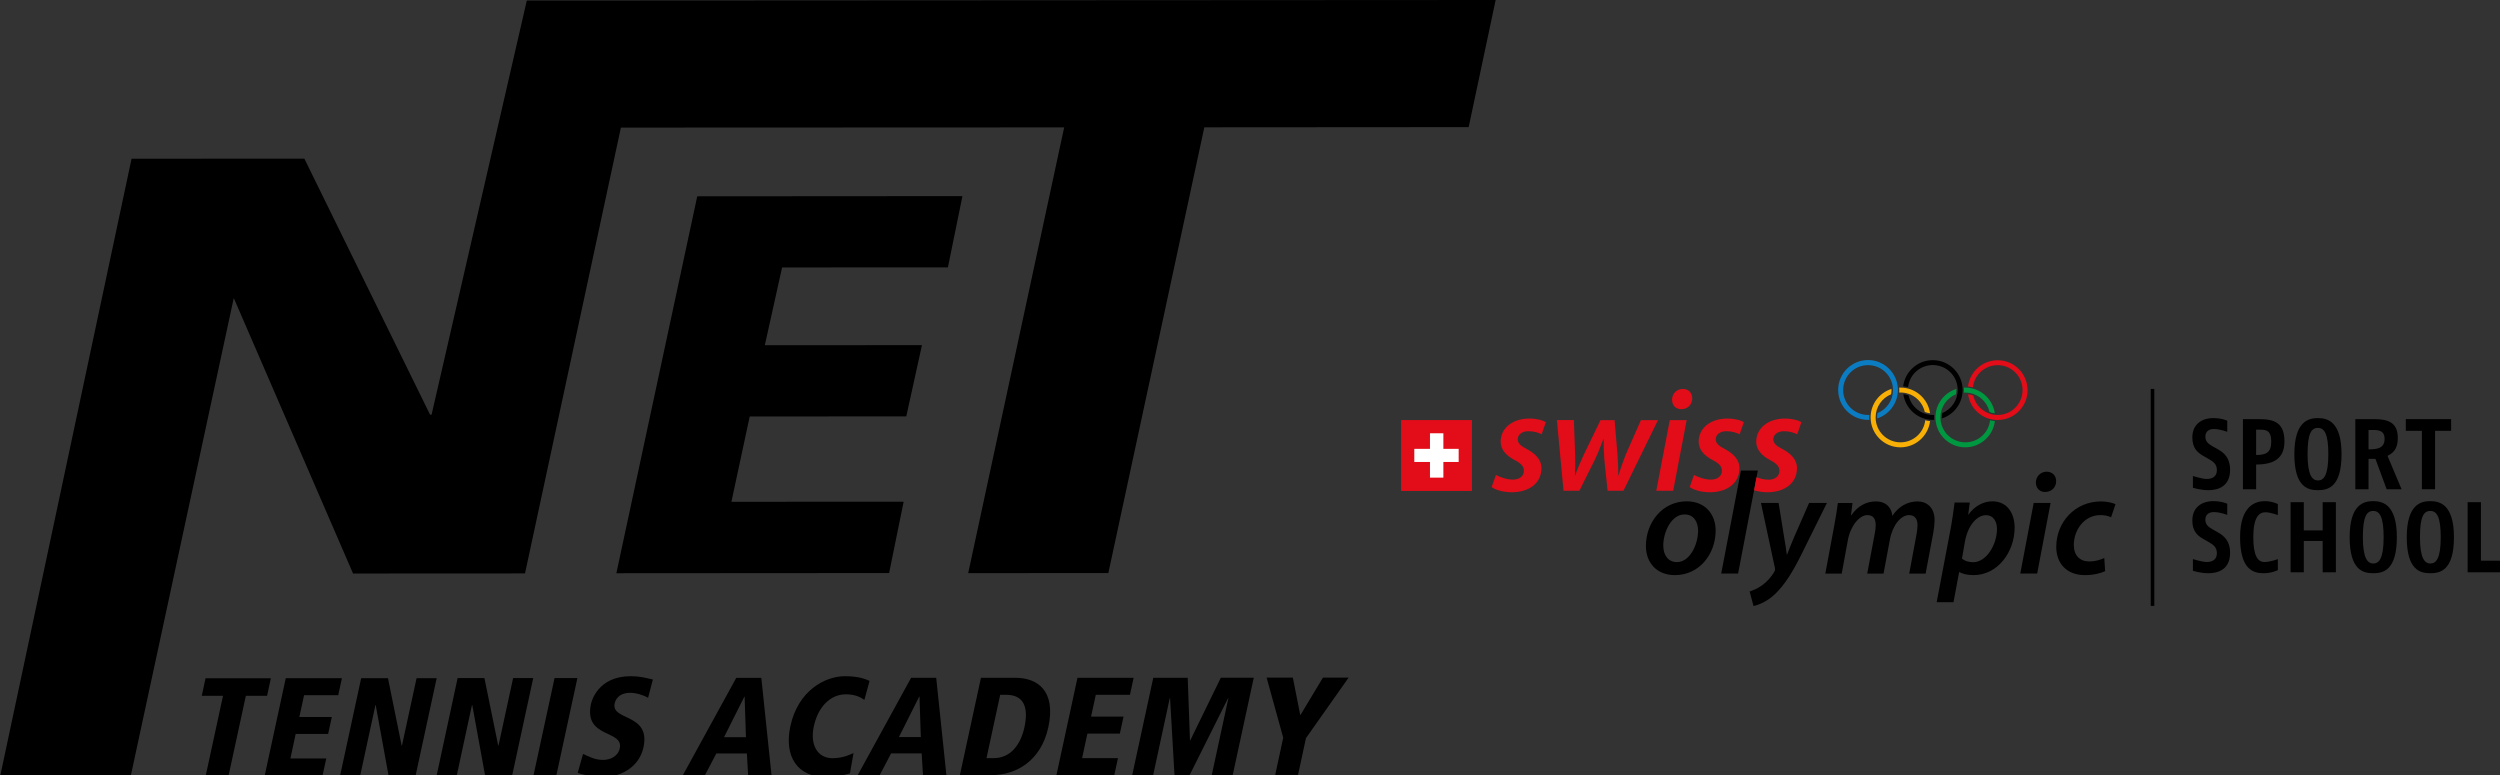
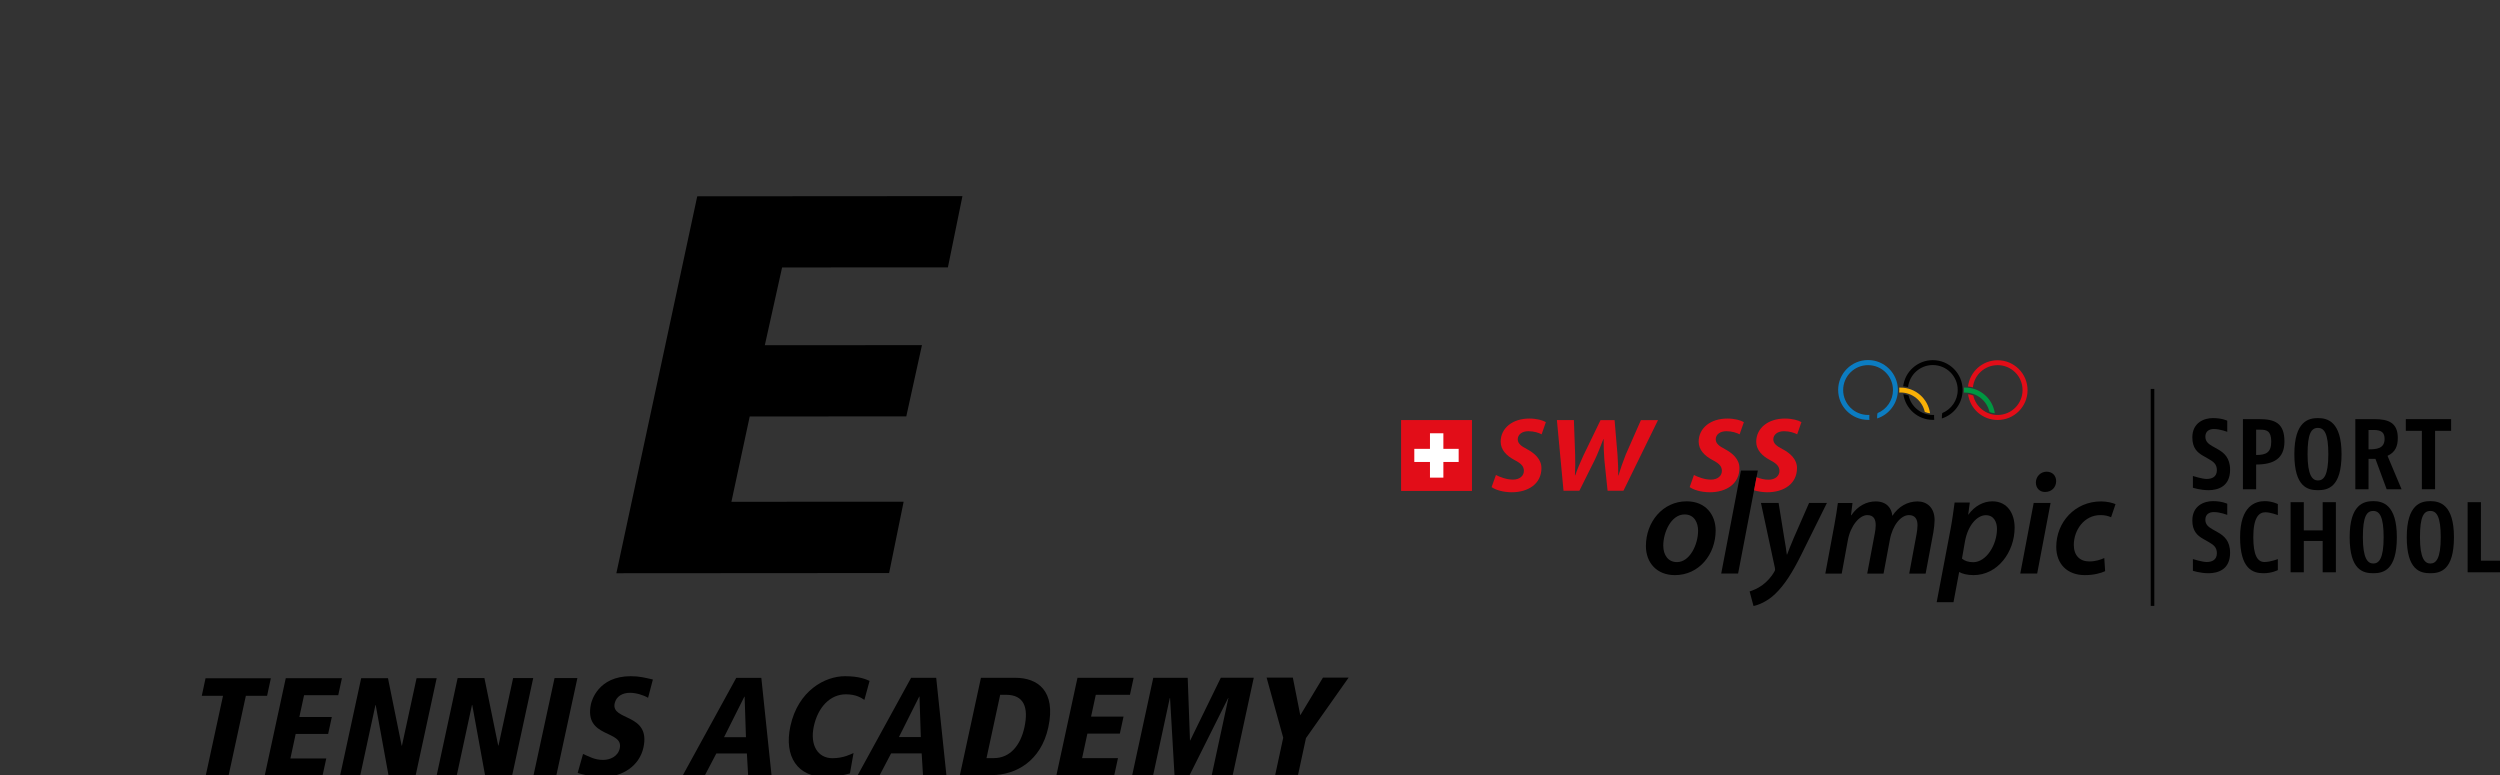
<svg xmlns="http://www.w3.org/2000/svg" version="1.1" id="Ebene_1" x="0px" y="0px" viewBox="0 0 264.9 82.12" style="enable-background:new 0 0 264.9 82.12;" xml:space="preserve">
  <rect x="0" y="0" width="264.9" height="82.12" fill="#333333" stroke="none" />
  <style type="text/css"> .st0{fill:#0B7CC1;} .st1{fill:#E20D18;} .st2{fill:#F9B006;} .st3{fill:#009741;} .st4{fill:#FFFFFF;} </style>
  <g>
    <path class="st0" d="M198.09,44.49c-0.05,0-0.1,0-0.15,0c-1.75,0-3.17-1.42-3.17-3.17c0-1.75,1.42-3.17,3.17-3.17 c1.74,0,3.16,1.42,3.16,3.17c0,1.41-0.93,2.61-2.2,3.02c0-0.05-0.01-0.44,0.05-0.57c0.96-0.4,1.63-1.34,1.63-2.44 c0-1.46-1.18-2.64-2.64-2.64c-1.46,0-2.64,1.18-2.64,2.64c0,1.46,1.18,2.64,2.64,2.64c0.05,0,0.09,0,0.14,0 C198.07,44.13,198.06,44.39,198.09,44.49" />
    <path d="M205.76,44.34c1.28-0.41,2.2-1.6,2.2-3.02c0-1.75-1.42-3.16-3.16-3.16c-1.61,0-2.95,1.21-3.14,2.78 c0.11-0.01,0.47,0.07,0.52,0.08c0.15-1.32,1.27-2.34,2.62-2.34c1.46,0,2.64,1.18,2.64,2.64c0,1.11-0.68,2.05-1.64,2.45 C205.78,43.91,205.75,44.06,205.76,44.34" />
    <path d="M204.95,44.49c-0.05,0-0.1,0-0.14,0c-1.59,0-2.91-1.18-3.13-2.72c0.09,0,0.36,0.05,0.55,0.13 c0.26,1.18,1.32,2.07,2.57,2.07c0.05,0,0.09,0,0.14,0C204.94,44.06,204.92,44.21,204.95,44.49" />
    <path class="st1" d="M209.09,41.91c0.26,1.18,1.32,2.06,2.58,2.06c1.46,0,2.64-1.18,2.64-2.64c0-1.46-1.18-2.64-2.64-2.64 c-1.36,0-2.48,1.03-2.62,2.35c-0.09-0.03-0.4-0.09-0.52-0.09c0.19-1.56,1.52-2.78,3.14-2.78c1.75,0,3.17,1.42,3.17,3.17 c0,1.75-1.42,3.16-3.17,3.16c-1.6,0-2.92-1.18-3.13-2.72C208.63,41.78,208.9,41.83,209.09,41.91" />
    <path class="st2" d="M204.51,43.79c-0.22-1.54-1.53-2.72-3.13-2.72c-0.05,0-0.09,0-0.14,0c0.01,0.12,0.02,0.39,0,0.52 c0.05,0,0.1,0,0.14,0c1.26,0,2.31,0.88,2.57,2.06C204.08,43.71,204.41,43.79,204.51,43.79" />
-     <path class="st2" d="M204.51,44.62c-0.19,1.56-1.52,2.78-3.14,2.78c-1.74,0-3.16-1.42-3.16-3.17c0-1.42,0.93-2.61,2.21-3.02 c0.01,0.13,0,0.36-0.04,0.57c-0.96,0.39-1.64,1.34-1.64,2.45c0,1.46,1.18,2.64,2.64,2.64c1.35,0,2.47-1.02,2.62-2.34 C204.13,44.57,204.4,44.62,204.51,44.62" />
-     <path class="st3" d="M211.38,44.62c-0.19,1.56-1.53,2.78-3.14,2.78c-1.74,0-3.16-1.42-3.16-3.17c0-1.42,0.93-2.61,2.21-3.02 c0.02,0.14-0.01,0.48-0.04,0.57c-0.96,0.39-1.64,1.34-1.64,2.45c0,1.46,1.18,2.64,2.64,2.64c1.36,0,2.48-1.02,2.62-2.34 C210.93,44.56,211.2,44.61,211.38,44.62" />
    <path class="st3" d="M208.09,41.6c0.05,0,0.09,0,0.14,0c1.26,0,2.31,0.88,2.58,2.06c0.11,0.05,0.39,0.12,0.56,0.13 c-0.22-1.54-1.54-2.72-3.13-2.72c-0.05,0-0.1,0-0.14,0C208.11,41.2,208.11,41.46,208.09,41.6" />
    <polygon points="184.17,60.77 186.26,49.86 184.47,49.86 182.38,60.77 " />
    <path d="M177.68,59.56c-0.9,0-1.44-0.72-1.44-1.75c0-1.4,0.83-3.3,2.26-3.3c1.08,0,1.43,0.95,1.43,1.72c0,1.48-0.89,3.33-2.23,3.33 H177.68z M177.48,60.94c2.54,0,4.31-2.18,4.31-4.73c0-1.65-1.05-3.09-3.07-3.09c-2.55,0-4.32,2.2-4.32,4.74 c0,1.78,1.17,3.08,3.06,3.08H177.48z" />
    <path d="M186.59,53.29l1.48,6.89c0.03,0.15,0.03,0.23-0.04,0.35c-0.33,0.61-0.81,1.12-1.32,1.49c-0.47,0.34-0.98,0.54-1.32,0.65 l0.41,1.54c0.46-0.08,1.44-0.45,2.3-1.28c1.01-0.97,1.84-2.3,2.75-4.13l2.73-5.51h-1.89l-1.61,3.68c-0.35,0.82-0.54,1.32-0.72,1.79 h-0.03c-0.06-0.51-0.15-1.06-0.29-1.87l-0.58-3.6H186.59z" />
    <path d="M195.15,60.77l0.65-3.54c0.28-1.52,1.23-2.65,2.06-2.65c0.73,0,0.89,0.52,0.89,1.08c0,0.28-0.04,0.57-0.1,0.88l-0.8,4.24 h1.73l0.67-3.59c0.29-1.58,1.19-2.61,2.02-2.61c0.65,0,0.91,0.43,0.91,1.07c0,0.3-0.05,0.65-0.1,0.94l-0.78,4.19h1.74l0.82-4.38 c0.07-0.4,0.13-0.95,0.13-1.28c0-1.33-0.8-1.99-1.82-1.99c-1.04,0.01-1.98,0.51-2.66,1.53c-0.06-0.79-0.59-1.53-1.76-1.53 c-0.97,0-1.9,0.47-2.59,1.47h-0.03l0.16-1.3h-1.55c-0.09,0.65-0.2,1.43-0.37,2.32l-0.96,5.16H195.15z" />
    <path d="M208.21,57.36c0.32-1.75,1.31-2.77,2.21-2.77c0.88,0,1.18,0.77,1.18,1.45c0,1.69-1.13,3.53-2.52,3.53 c-0.51,0-0.91-0.14-1.19-0.38L208.21,57.36z M206.99,63.82l0.6-3.2h0.03c0.27,0.16,0.8,0.32,1.49,0.32c2.55,0,4.36-2.43,4.36-5.04 c0-1.46-0.75-2.78-2.36-2.78c-0.96,0-1.89,0.51-2.53,1.4h-0.03l0.17-1.27h-1.61c-0.1,0.76-0.26,1.93-0.43,2.82l-1.47,7.74H206.99z" />
    <path d="M216.7,52.13c0.64,0,1.16-0.44,1.17-1.14c0-0.61-0.42-1.01-1.01-1.01c-0.61,0-1.13,0.48-1.14,1.14 c0,0.6,0.4,1.01,0.96,1.01H216.7z M215.86,60.77l1.42-7.48h-1.79l-1.42,7.48H215.86z" />
    <path d="M222.97,59.13c-0.38,0.17-0.9,0.36-1.59,0.36c-1,0-1.64-0.63-1.64-1.75c0-1.56,1.09-3.16,2.82-3.16 c0.5,0,0.85,0.1,1.13,0.23l0.47-1.39c-0.29-0.13-0.87-0.29-1.53-0.29c-2.78,0-4.75,2.21-4.75,4.82c0,1.79,1.15,2.99,3.03,2.99 c0.95,0,1.71-0.21,2.15-0.42L222.97,59.13z" />
    <path class="st1" d="M158.05,51.61c0.4,0.3,1.21,0.54,2.1,0.55c1.8,0.01,3.18-0.91,3.18-2.56c0-0.95-0.73-1.58-1.55-2.02 c-0.63-0.32-0.96-0.61-0.96-1.03c0-0.51,0.46-0.86,1.13-0.86c0.61,0,1.12,0.18,1.4,0.33l0.45-1.29c-0.33-0.2-0.97-0.38-1.76-0.38 c-1.77,0-3.03,1.01-3.03,2.45c0,0.86,0.62,1.5,1.48,1.95c0.73,0.38,0.98,0.68,0.98,1.15c0,0.51-0.43,0.92-1.16,0.92 c-0.68,0-1.4-0.28-1.8-0.49L158.05,51.61z" />
    <path class="st1" d="M164.97,44.52l0.7,7.48h1.68l1.66-3.33c0.32-0.67,0.52-1.23,0.88-2.14h0.03c0,0.79,0.02,1.47,0.08,2.21 l0.34,3.26h1.68l3.66-7.48h-1.81l-1.61,3.66c-0.31,0.8-0.55,1.47-0.77,2.2h-0.03c0.02-0.67-0.02-1.35-0.07-2.21l-0.31-3.65h-1.49 l-1.81,3.74c-0.34,0.75-0.65,1.45-0.87,2.11h-0.03c0.03-0.73,0.05-1.34,0.02-2.22l-0.13-3.64H164.97z" />
-     <path class="st1" d="M178.14,43.36c0.64,0,1.16-0.44,1.17-1.14c0-0.61-0.41-1.01-1-1.01c-0.62,0-1.14,0.48-1.14,1.14 c0,0.6,0.4,1.01,0.96,1.01H178.14z M177.29,52l1.43-7.48h-1.79L175.5,52H177.29z" />
    <path class="st1" d="M179.04,51.61c0.4,0.3,1.21,0.54,2.1,0.55c1.8,0.01,3.17-0.91,3.17-2.56c0-0.95-0.73-1.58-1.55-2.02 c-0.63-0.32-0.96-0.61-0.96-1.03c0-0.51,0.46-0.86,1.13-0.86c0.61,0,1.11,0.18,1.4,0.33l0.45-1.29c-0.33-0.2-0.97-0.38-1.76-0.38 c-1.77,0-3.03,1.01-3.03,2.45c0,0.86,0.62,1.5,1.48,1.95c0.73,0.38,0.98,0.68,0.98,1.15c0,0.51-0.43,0.92-1.16,0.92 c-0.68,0-1.4-0.28-1.8-0.49L179.04,51.61z" />
    <path class="st1" d="M186.12,50.57c0.38,0.14,0.83,0.26,1.27,0.26c0.73,0,1.16-0.42,1.16-0.92c0-0.46-0.25-0.77-0.98-1.15 c-0.86-0.45-1.48-1.09-1.48-1.95c0-1.44,1.26-2.46,3.03-2.46c0.79,0,1.43,0.18,1.76,0.38l-0.45,1.29c-0.29-0.15-0.79-0.33-1.4-0.33 c-0.67,0-1.13,0.36-1.13,0.86c0,0.42,0.33,0.71,0.96,1.03c0.82,0.43,1.55,1.07,1.55,2.02c0,1.65-1.38,2.57-3.18,2.56 c-0.5-0.01-0.98-0.09-1.37-0.21L186.12,50.57z" />
    <rect x="148.46" y="44.51" class="st1" width="7.51" height="7.51" />
    <polygon class="st4" points="154.56,47.56 152.94,47.56 152.94,45.91 151.52,45.91 151.52,47.56 149.86,47.56 149.86,48.95 151.52,48.95 151.52,50.61 152.94,50.61 152.94,48.95 154.56,48.95 " />
    <path d="M234.02,51.94c-0.89,0-1.66-0.26-1.66-0.26v-1.24c0,0,0.98,0.31,1.46,0.31c0.57,0,1.08-0.23,1.08-0.93 c0-0.64-0.36-0.89-0.84-1.17l-0.63-0.36c-0.59-0.34-1.13-0.81-1.13-1.94c0-1.58,1.26-2.05,2.18-2.05c0.98,0,1.52,0.28,1.52,0.28 v1.18c0,0-0.75-0.3-1.42-0.3c-0.5,0-0.9,0.24-0.9,0.81c0,0.51,0.32,0.76,0.73,1l0.6,0.34c0.64,0.36,1.29,0.9,1.29,2.16 C236.31,51.54,235.02,51.94,234.02,51.94" />
    <path d="M239.06,49.22v2.62h-1.4v-7.43h1.72c1.64,0,2.68,0.4,2.68,2.37C242.06,48.6,240.91,49.22,239.06,49.22 M239.52,45.53h-0.46 v2.68c1.02,0,1.6-0.23,1.6-1.42C240.66,45.65,240.16,45.53,239.52,45.53" />
    <path d="M245.61,51.94c-1.08,0-2.5-0.33-2.5-3.82c0-3.49,1.51-3.82,2.5-3.82c0.99,0,2.5,0.35,2.5,3.82 C248.11,51.64,246.66,51.94,245.61,51.94 M245.61,45.34c-0.7,0-1.1,0.58-1.1,2.79c0,2.24,0.51,2.78,1.1,2.78 c0.61,0,1.1-0.52,1.1-2.78C246.71,45.96,246.29,45.34,245.61,45.34" />
    <path d="M252.89,51.84l-1.19-3.22h-0.73v3.22h-1.4v-7.43h2.02c1.5,0,2.48,0.39,2.48,1.99c0,0.83-0.23,1.51-1.09,1.9l1.49,3.54 H252.89z M251.52,45.56h-0.55v2.05c0.79,0,1.7-0.04,1.7-1.1C252.67,45.9,252.41,45.56,251.52,45.56" />
    <polygon points="258.02,45.65 258.02,51.84 256.62,51.84 256.62,45.65 254.92,45.65 254.92,44.41 259.72,44.41 259.72,45.65 " />
    <path d="M234.02,60.74c-0.89,0-1.66-0.26-1.66-0.26v-1.24c0,0,0.98,0.31,1.46,0.31c0.57,0,1.08-0.23,1.08-0.93 c0-0.64-0.36-0.89-0.84-1.17l-0.63-0.36c-0.59-0.34-1.13-0.81-1.13-1.94c0-1.58,1.26-2.05,2.18-2.05c0.98,0,1.52,0.28,1.52,0.28 v1.18c0,0-0.75-0.3-1.42-0.3c-0.5,0-0.9,0.24-0.9,0.81c0,0.51,0.32,0.76,0.73,1l0.6,0.34c0.64,0.36,1.29,0.9,1.29,2.16 C236.31,60.34,235.02,60.74,234.02,60.74" />
    <path d="M239.84,60.74c-1.17,0-2.48-0.49-2.48-3.82c0-3.34,1.65-3.82,2.61-3.82c0.79,0,1.39,0.31,1.39,0.31v1.17 c0,0-0.78-0.3-1.32-0.3c-0.68,0-1.28,0.53-1.28,2.64c0,1.89,0.43,2.63,1.18,2.63c0.64,0,1.42-0.31,1.42-0.31v1.17 C241.36,60.41,240.73,60.74,239.84,60.74" />
    <polygon points="246.11,60.64 246.11,57.32 244.11,57.32 244.11,60.64 242.71,60.64 242.71,53.21 244.11,53.21 244.11,56.2 246.11,56.2 246.11,53.21 247.51,53.21 247.51,60.64 " />
    <path d="M251.47,60.74c-1.08,0-2.5-0.33-2.5-3.82c0-3.49,1.51-3.82,2.5-3.82c0.99,0,2.5,0.35,2.5,3.82 C253.97,60.44,252.52,60.74,251.47,60.74 M251.47,54.14c-0.7,0-1.1,0.58-1.1,2.79c0,2.24,0.51,2.78,1.1,2.78 c0.61,0,1.1-0.52,1.1-2.78C252.57,54.76,252.15,54.14,251.47,54.14" />
    <path d="M257.52,60.74c-1.08,0-2.5-0.33-2.5-3.82c0-3.49,1.51-3.82,2.5-3.82c0.99,0,2.5,0.35,2.5,3.82 C260.02,60.44,258.57,60.74,257.52,60.74 M257.52,54.14c-0.7,0-1.1,0.58-1.1,2.79c0,2.24,0.51,2.78,1.1,2.78 c0.61,0,1.1-0.52,1.1-2.78C258.62,54.76,258.2,54.14,257.52,54.14" />
    <polygon points="261.47,60.64 261.47,53.21 262.88,53.21 262.88,59.41 264.9,59.41 264.9,60.64 " />
    <rect x="227.89" y="41.21" width="0.38" height="22.99" />
  </g>
  <g>
    <path d="M73.88,20.8l28.1-0.02l-1.54,7.55l-17.57,0.01l-1.83,8.24l16.65-0.01l-1.66,7.55l-16.59,0.01l-1.94,9.04l18.25-0.01 l-1.54,7.56l-28.9,0.02L73.88,20.8z" />
-     <polygon points="55.82,0.06 45.73,43.94 45.57,43.94 32.25,16.81 13.94,16.82 0,82.33 13.83,82.33 24.77,31.58 37.41,60.77 55.63,60.76 65.79,13.52 112.76,13.5 102.59,60.73 117.44,60.72 127.61,13.49 155.62,13.47 158.48,0 " />
  </g>
  <path d="M23.63,73.73l-2.25,0l0.4-1.86l6.92,0l-0.4,1.86l-2.25,0l-1.83,8.45l-2.42,0L23.63,73.73z" />
  <path d="M30.28,71.86l5.95,0l-0.39,1.8l-3.62,0l-0.5,2.31l3.44,0l-0.39,1.8l-3.44,0l-0.56,2.6l3.8,0l-0.39,1.8l-6.13,0L30.28,71.86z " />
  <path d="M38.27,71.86l2.84,0l1.45,7.15l0.03,0l1.55-7.15l2.13,0l-2.23,10.31l-2.87,0l-1.36-7.46l-0.03,0l-1.61,7.46l-2.13,0 L38.27,71.86z" />
  <path d="M48.49,71.85l2.84,0L52.79,79l0.03,0l1.55-7.15l2.13,0l-2.23,10.31l-2.87,0l-1.36-7.46l-0.03,0l-1.61,7.46l-2.13,0 L48.49,71.85z" />
  <path d="M58.76,71.85l2.42,0l-2.23,10.31l-2.42,0L58.76,71.85z" />
  <path d="M68.67,73.94c-0.51-0.3-1.27-0.53-1.92-0.53c-0.78,0-1.45,0.36-1.62,1.12c-0.41,1.88,3.85,1,3.05,4.67 c-0.42,1.95-2.23,3.13-4.28,3.13c-1.26,0-2.27-0.29-2.69-0.43l0.57-2.01c0.66,0.28,1.22,0.63,2.12,0.63c0.77,0,1.59-0.38,1.77-1.23 c0.43-1.99-3.84-1.02-3.05-4.7c0.07-0.31,0.75-2.94,4.21-2.94c0.95,0,1.5,0.16,2.35,0.35L68.67,73.94z" />
  <path d="M79.14,79.84l-3.24,0l-1.21,2.31l-2.34,0l5.66-10.32l2.66,0l1.08,10.31l-2.48,0L79.14,79.84z M78.9,73.82l-0.03,0 l-2.15,4.29l2.32,0L78.9,73.82z" />
  <path d="M91.59,74.16c-0.32-0.21-0.86-0.59-1.97-0.59c-1.63,0-2.94,1.32-3.39,3.4c-0.43,2.01,0.44,3.37,1.98,3.37 c1.18,0,1.97-0.44,2.23-0.55l-0.38,2.16c-0.44,0.13-1.35,0.37-2.67,0.37c-2.82,0-4.35-2.11-3.64-5.38c0.82-3.78,3.68-5.29,5.78-5.29 c1.54,0,2.25,0.34,2.61,0.5L91.59,74.16z" />
  <path d="M97.66,79.83l-3.24,0l-1.21,2.31l-2.33,0l5.66-10.32l2.66,0l1.08,10.31l-2.48,0L97.66,79.83z M97.43,73.81l-0.03,0 l-2.15,4.29l2.32,0L97.43,73.81z" />
  <path d="M103.94,71.82l3.66,0c2.32,0,4.32,1.36,3.48,5.24c-0.77,3.56-3.41,5.07-6.02,5.07l-3.35,0L103.94,71.82z M104.53,80.33 l0.77,0c1.76,0,2.84-1.39,3.25-3.27c0.46-2.13-0.07-3.44-1.95-3.44l-0.62,0L104.53,80.33z" />
  <path d="M114.17,71.82l5.95,0l-0.39,1.8l-3.62,0l-0.5,2.31l3.44,0l-0.39,1.8l-3.44,0l-0.56,2.6l3.8,0l-0.39,1.8l-6.13,0 L114.17,71.82z" />
  <path d="M130.16,73.97l-0.03,0l-4.08,8.16l-1.6,0l-0.47-8.16l-0.03,0l-1.76,8.16l-2.22,0l2.23-10.31l3.65,0l0.24,6.63l0.03,0 l3.24-6.64l3.49,0l-2.23,10.31l-2.22,0L130.16,73.97z" />
  <path d="M135.97,78.17l-1.76-6.37l2.78,0l0.79,3.99l2.4-3.99l2.72,0l-4.52,6.41l-0.84,3.9l-2.42,0L135.97,78.17z" />
</svg>